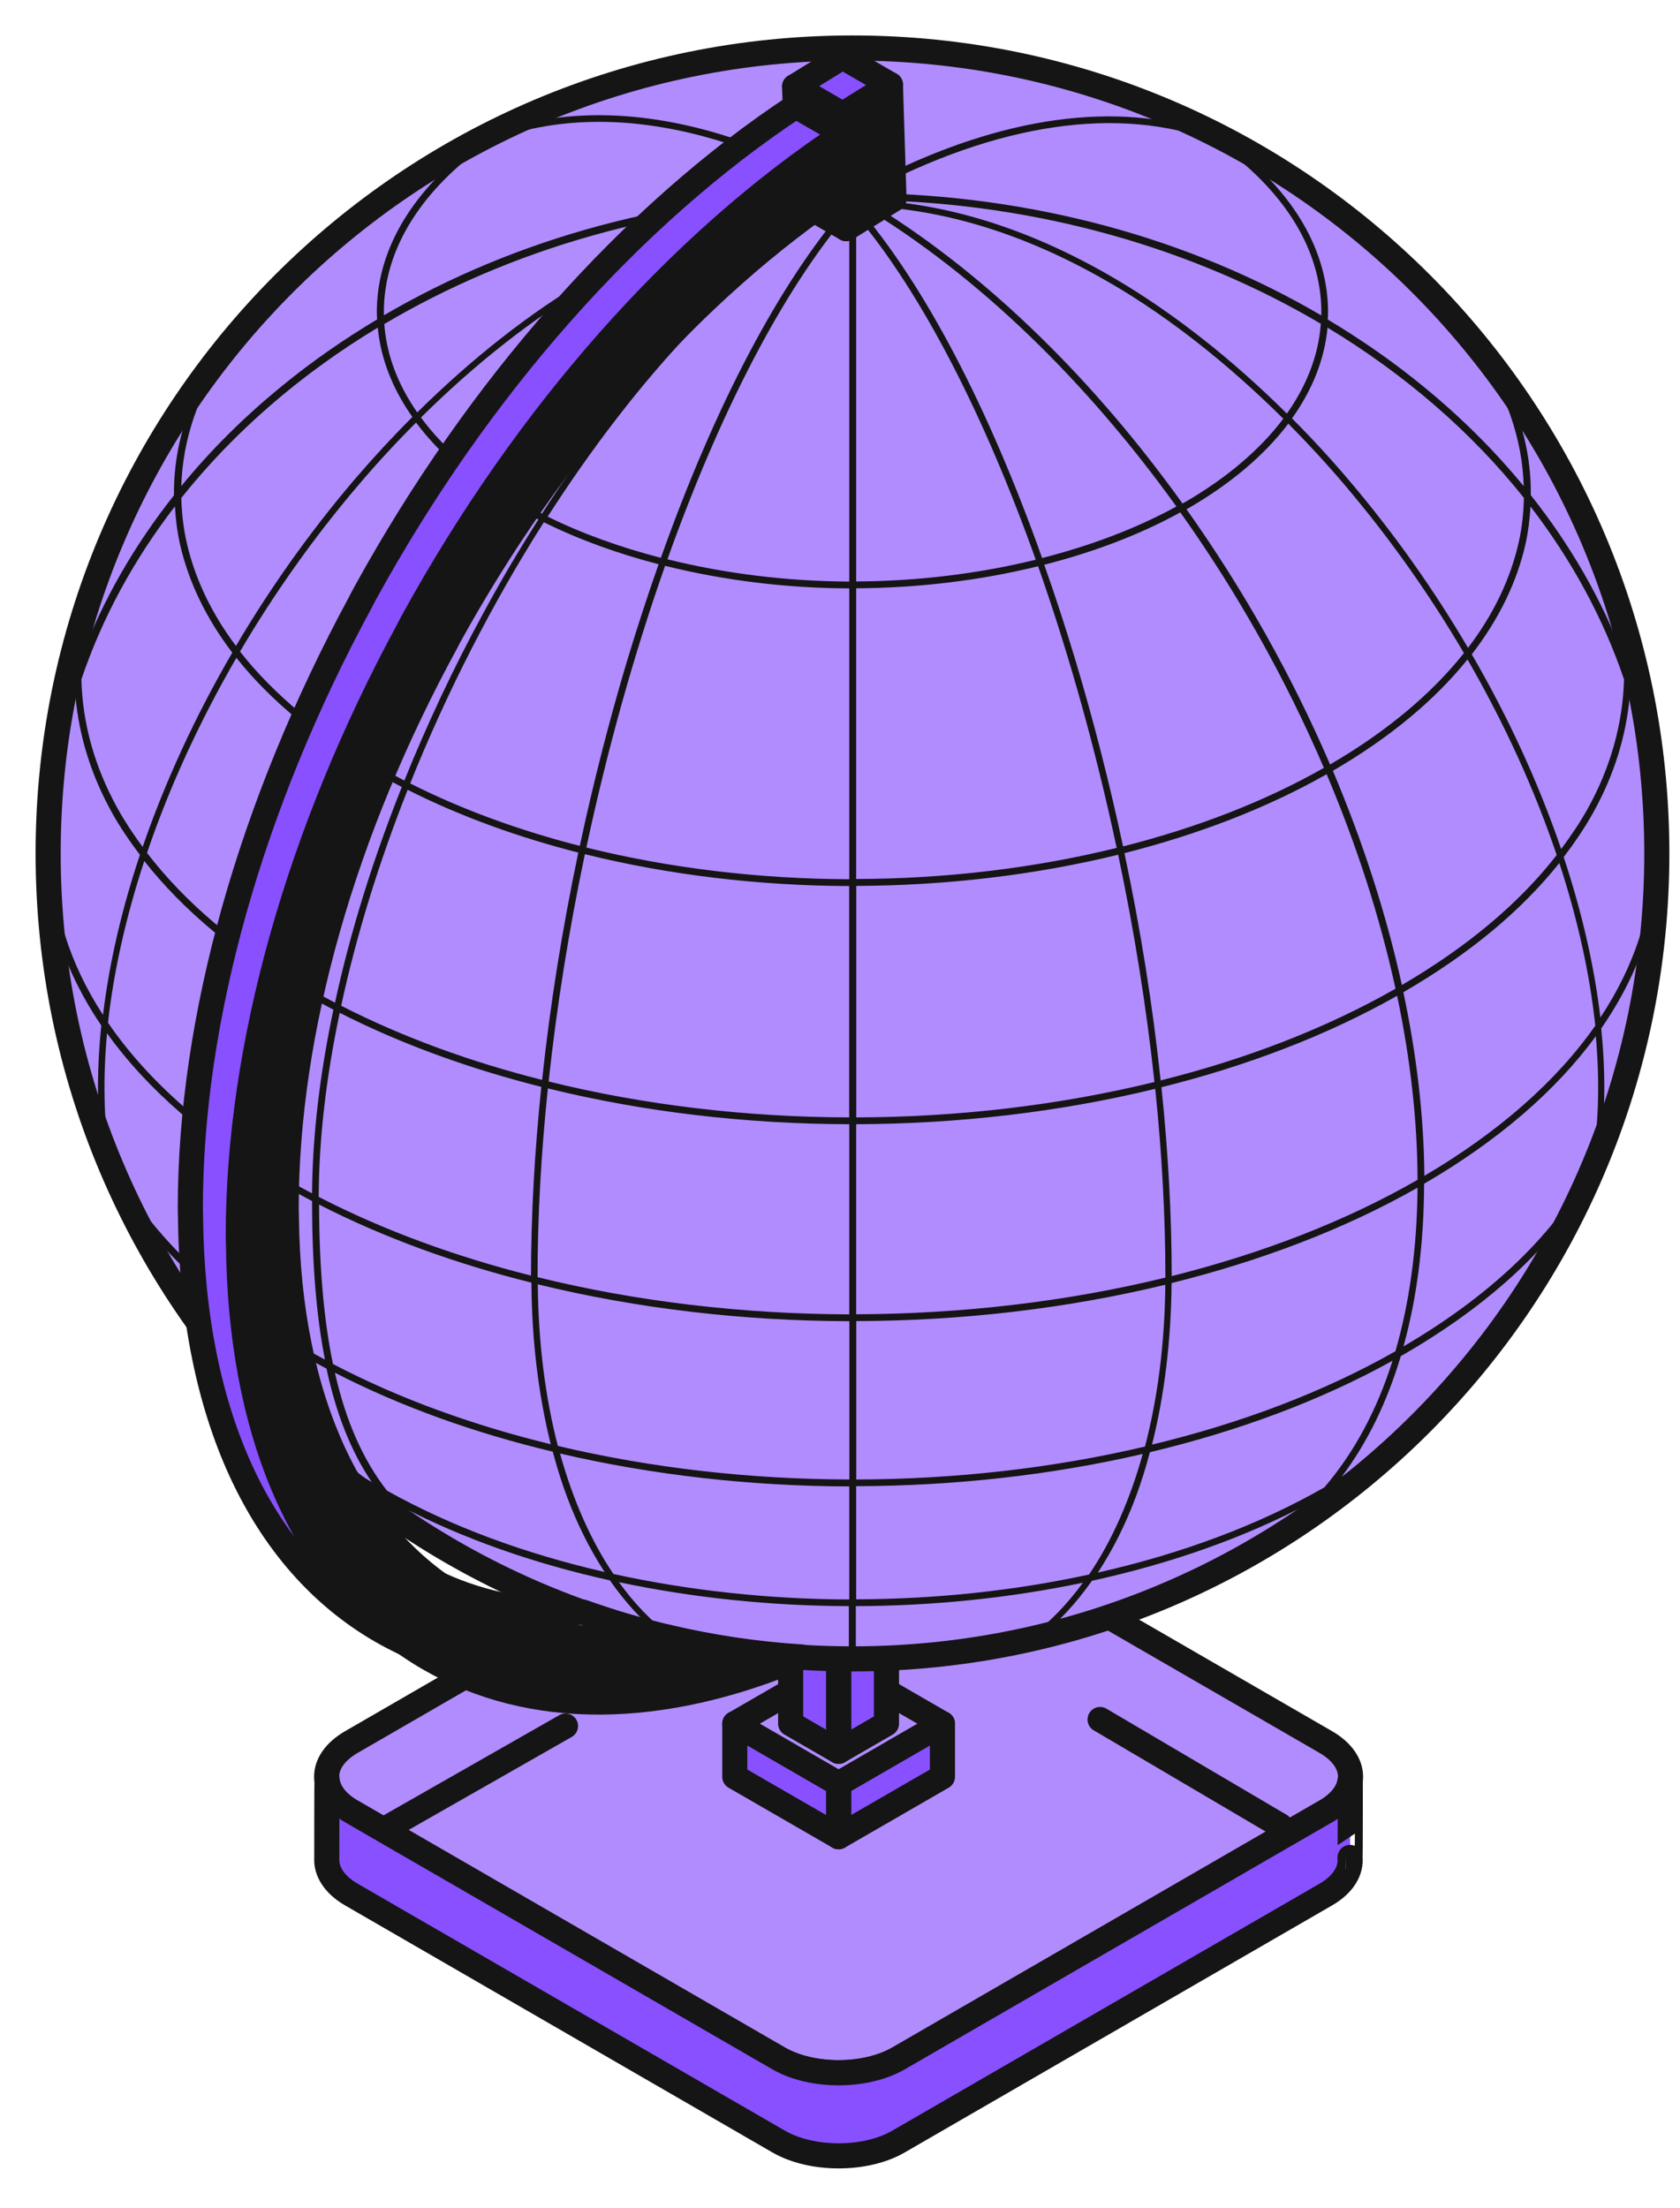
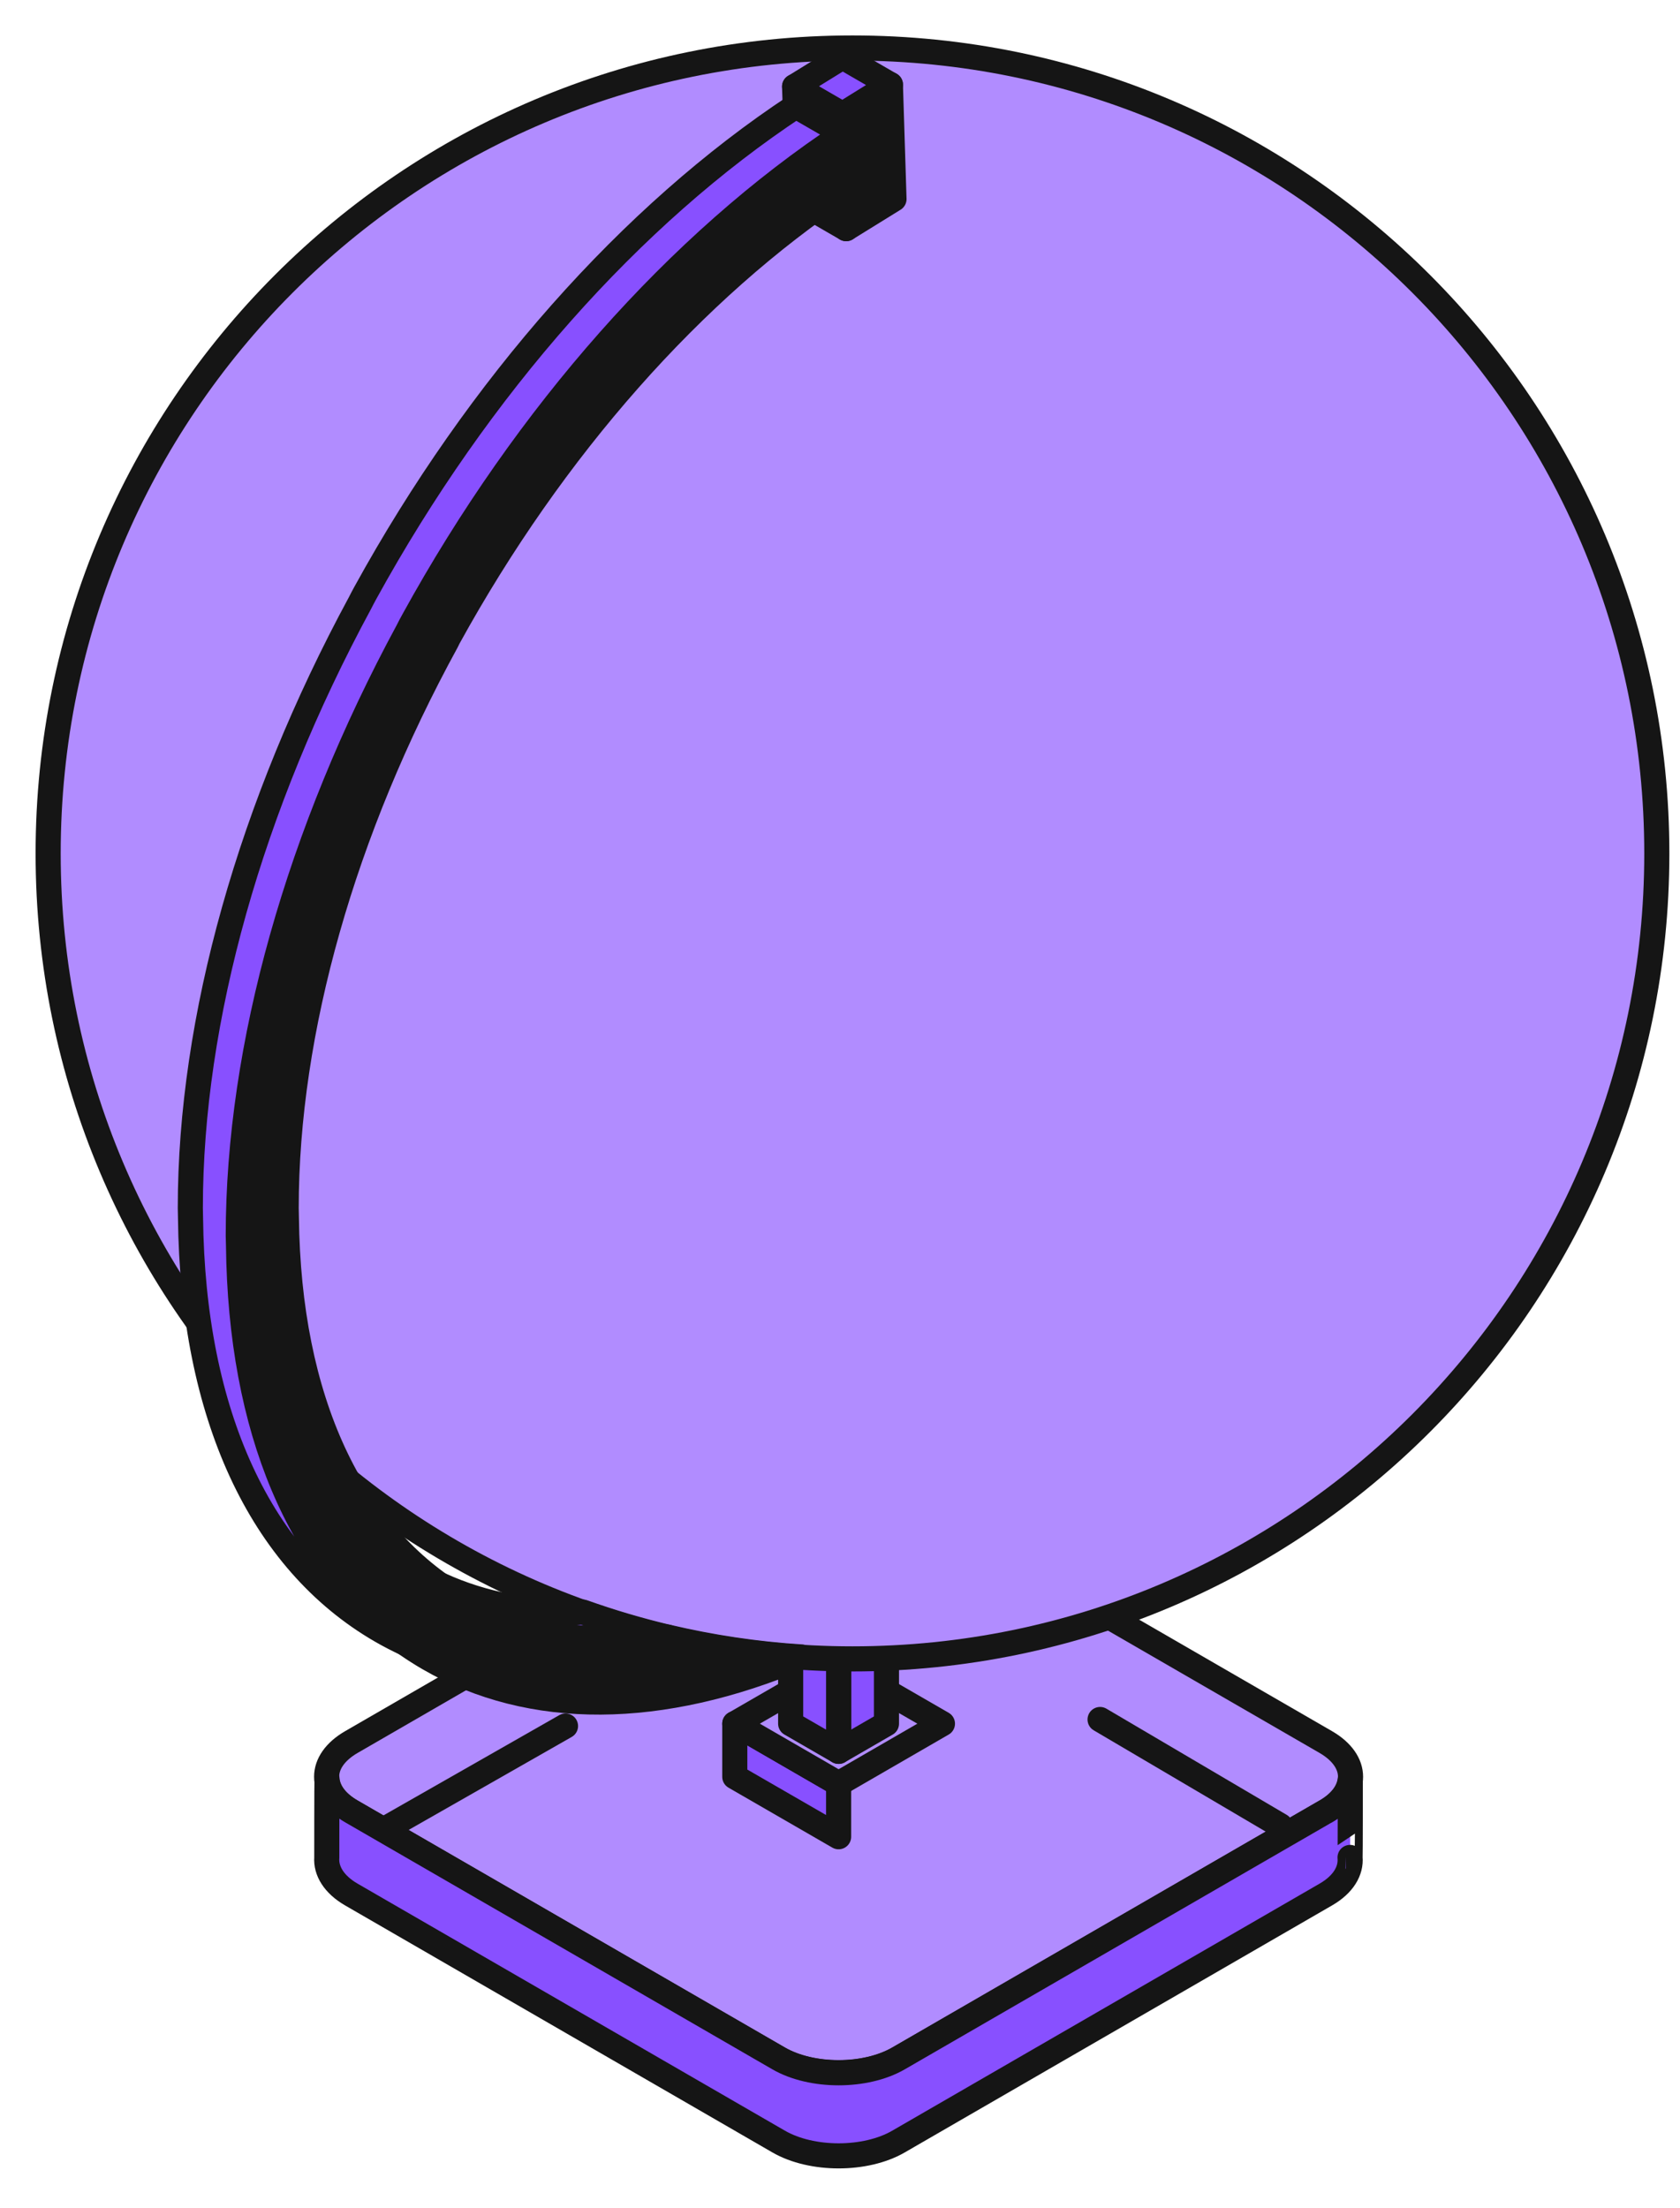
<svg xmlns="http://www.w3.org/2000/svg" width="35" height="46" viewBox="0 0 35 46" fill="none">
  <path d="M16.223 31.149C16.91 30.752 18.033 30.752 18.718 31.149L27.621 36.296C28.308 36.694 28.308 37.342 27.621 37.739L18.718 42.886C18.031 43.283 16.91 43.283 16.223 42.886L7.32 37.739C6.633 37.342 6.633 36.694 7.32 36.296L16.223 31.149Z" fill="#B18CFF" stroke="#151515" stroke-width="0.523" stroke-miterlimit="10" stroke-linejoin="round" />
  <path d="M27.621 37.741L18.718 42.889C18.031 43.286 16.91 43.286 16.223 42.889L7.32 37.741C6.997 37.555 6.833 37.313 6.813 37.067C6.808 37.067 6.808 38.702 6.808 38.702C6.788 38.978 6.955 39.262 7.32 39.473L16.223 44.62C16.91 45.017 18.034 45.017 18.718 44.62L27.621 39.473C27.987 39.262 28.151 38.978 28.126 38.7C28.131 38.702 28.131 37.069 28.131 37.069C28.106 37.315 27.942 37.557 27.619 37.744L27.621 37.741Z" fill="#8850FF" stroke="#151515" stroke-width="0.523" stroke-miterlimit="10" stroke-linejoin="round" />
-   <path d="M19.634 35.912L17.471 37.164V38.269L19.634 37.02V35.912Z" fill="#8850FF" stroke="#151515" stroke-width="0.523" stroke-miterlimit="10" stroke-linejoin="round" />
  <path d="M15.308 35.912L17.471 37.164V38.269L15.308 37.02V35.912Z" fill="#8850FF" stroke="#151515" stroke-width="0.523" stroke-miterlimit="10" stroke-linejoin="round" />
  <path d="M17.471 34.663L19.634 35.913L17.471 37.164L15.308 35.913L17.471 34.663Z" fill="#B18CFF" stroke="#151515" stroke-width="0.523" stroke-miterlimit="10" stroke-linejoin="round" />
  <path d="M18.468 35.913L17.471 36.49V33.362L18.468 32.785V35.913Z" fill="#8850FF" stroke="#151515" stroke-width="0.523" stroke-miterlimit="10" stroke-linejoin="round" />
  <path d="M16.472 35.913L17.471 36.49V33.362L16.472 32.785V35.913Z" fill="#8850FF" stroke="#151515" stroke-width="0.523" stroke-miterlimit="10" stroke-linejoin="round" />
  <path d="M1.003 17.782C1.003 8.513 8.505 1 17.76 1C27.015 1 34.517 8.513 34.517 17.782C34.517 27.05 27.015 34.563 17.76 34.563C8.505 34.563 1.003 27.05 1.003 17.782Z" fill="#B18CFF" stroke="#151515" stroke-width="0.523" stroke-miterlimit="10" stroke-linejoin="round" />
-   <path d="M1.647 22.385C1.718 22.631 1.793 22.875 1.873 23.117C1.8 22.873 1.74 22.624 1.703 22.376L1.647 22.385ZM34.516 17.781C34.516 17.093 34.47 16.414 34.39 15.748C34.29 15.196 34.151 14.65 33.971 14.117C33.975 13.886 33.964 13.653 33.942 13.422C33.876 13.176 33.805 12.93 33.727 12.688L33.672 12.701C33.754 13.027 33.8 13.356 33.822 13.687C33.373 12.497 32.723 11.365 31.892 10.317C31.901 9.487 31.693 8.662 31.28 7.869C31.119 7.647 30.952 7.432 30.78 7.219L30.735 7.25C31.378 8.164 31.715 9.143 31.744 10.129C31.137 9.39 30.436 8.69 29.647 8.047C29.024 7.536 28.36 7.075 27.661 6.657C27.664 6.609 27.668 6.558 27.668 6.509C27.668 5.308 27.041 4.165 25.88 3.204C26.021 3.277 26.159 3.355 26.292 3.441L26.338 3.368C25.645 2.953 24.92 2.589 24.169 2.276C24.344 2.365 24.514 2.456 24.678 2.551C24.736 2.585 24.791 2.62 24.847 2.653C22.861 2.103 20.434 2.549 17.832 3.972V1.004C17.808 1.004 17.784 1.004 17.759 1.004C17.735 1.004 17.71 1.004 17.686 1.004V3.97C16.068 3.051 14.499 2.527 13.023 2.42C12.192 2.361 11.416 2.436 10.694 2.638C10.743 2.609 10.789 2.578 10.84 2.549C11.006 2.454 11.179 2.361 11.357 2.272C10.601 2.585 9.876 2.951 9.18 3.366L9.227 3.439C9.362 3.353 9.501 3.273 9.643 3.199C8.48 4.16 7.85 5.304 7.85 6.506C7.85 6.555 7.855 6.606 7.857 6.655C7.159 7.072 6.494 7.534 5.871 8.045C5.082 8.688 4.384 9.385 3.777 10.127C3.806 9.165 4.127 8.209 4.739 7.314L4.69 7.281C4.537 7.472 4.386 7.665 4.242 7.863C3.826 8.657 3.615 9.487 3.624 10.32C2.795 11.367 2.146 12.499 1.696 13.687C1.716 13.362 1.762 13.039 1.842 12.717L1.785 12.703C1.709 12.941 1.64 13.183 1.574 13.425C1.552 13.655 1.541 13.886 1.545 14.117C1.366 14.652 1.226 15.198 1.126 15.751C1.047 16.419 1 17.096 1 17.784C1 18.125 1.013 18.465 1.033 18.8C1.191 19.688 1.556 20.549 2.11 21.366C2.024 22.194 2.017 22.988 2.095 23.734C2.059 23.65 2.024 23.568 1.993 23.483C2.026 23.572 2.062 23.659 2.095 23.747C2.095 23.75 2.095 23.752 2.095 23.754C2.152 23.903 2.21 24.052 2.27 24.198C2.381 24.469 2.5 24.737 2.627 25.002C3.442 26.2 4.675 27.301 6.268 28.222C6.443 28.322 6.62 28.419 6.802 28.515C7.006 29.469 7.316 30.246 7.746 30.881C7.015 30.446 6.368 29.969 5.827 29.456L5.776 29.509C6.018 29.758 6.268 30 6.525 30.233C6.92 30.535 7.345 30.821 7.808 31.09C7.857 31.118 7.91 31.145 7.959 31.172C8.15 31.411 8.36 31.627 8.591 31.824C8.881 32.015 9.18 32.197 9.484 32.37L9.524 32.297C9.063 32.044 8.666 31.738 8.325 31.371C9.641 32.059 11.13 32.579 12.706 32.927C13.021 33.378 13.373 33.766 13.759 34.075C13.821 34.09 13.883 34.103 13.945 34.117L13.972 34.081C13.573 33.786 13.214 33.407 12.895 32.965C14.437 33.291 16.059 33.46 17.684 33.464V34.556C17.708 34.556 17.733 34.556 17.757 34.556C17.781 34.556 17.806 34.556 17.83 34.556V33.464C19.433 33.46 21.035 33.296 22.56 32.976C22.243 33.411 21.886 33.786 21.491 34.079L21.527 34.126C21.578 34.115 21.631 34.101 21.682 34.09C22.072 33.779 22.429 33.391 22.748 32.936C24.381 32.579 25.922 32.042 27.276 31.322C26.892 31.706 26.467 32.033 25.993 32.295L26.032 32.368C26.356 32.184 26.675 31.991 26.985 31.784C27.234 31.576 27.466 31.349 27.681 31.101C27.69 31.096 27.699 31.092 27.706 31.087C28.171 30.816 28.601 30.528 28.996 30.226C29.25 29.995 29.496 29.753 29.738 29.507L29.687 29.454C29.193 29.922 28.608 30.361 27.954 30.765C28.484 30.062 28.896 29.218 29.184 28.253C29.204 28.242 29.226 28.231 29.246 28.22C30.837 27.299 32.054 26.231 32.87 25.037C32.96 24.848 33.045 24.655 33.129 24.462L33.078 24.433C32.298 25.803 31.006 27.019 29.239 28.053C29.519 27.043 29.665 25.909 29.669 24.664C31.214 23.765 32.417 22.724 33.246 21.59C33.328 22.507 33.308 23.384 33.178 24.191L33.24 24.202C33.275 24.116 33.308 24.027 33.344 23.941C33.446 23.153 33.448 22.309 33.359 21.428C33.938 20.593 34.319 19.71 34.481 18.8C34.501 18.463 34.514 18.123 34.514 17.779L34.516 17.781ZM17.635 4.287C16.237 5.898 14.894 8.453 13.768 11.622C12.93 11.405 12.134 11.121 11.41 10.764C13.225 7.938 15.381 5.583 17.566 4.291C17.591 4.291 17.613 4.289 17.635 4.287ZM12.241 5.812C11.028 6.524 9.825 7.474 8.693 8.593C8.287 8.011 8.052 7.39 8.006 6.751C10.638 5.195 13.843 4.249 17.311 4.174C15.654 4.26 13.95 4.806 12.239 5.812H12.241ZM17.265 4.307C15.228 5.583 13.132 7.834 11.292 10.701C11.139 10.624 10.986 10.548 10.84 10.466C9.945 9.949 9.249 9.35 8.77 8.699C9.898 7.581 11.099 6.635 12.307 5.925C13.981 4.94 15.645 4.405 17.265 4.309V4.307ZM10.769 10.59C10.913 10.672 11.066 10.748 11.217 10.823C10.813 11.456 10.423 12.117 10.051 12.808C9.433 13.946 8.89 15.107 8.424 16.263C8.232 16.163 8.041 16.059 7.855 15.953C6.645 15.254 5.685 14.45 5 13.575C5.707 12.373 6.534 11.201 7.465 10.109C7.853 9.651 8.256 9.216 8.668 8.804C9.16 9.465 9.867 10.071 10.771 10.595L10.769 10.59ZM7.782 16.077C7.972 16.188 8.17 16.294 8.371 16.397C7.764 17.919 7.294 19.435 6.979 20.891C6.776 20.785 6.576 20.676 6.381 20.562C4.965 19.744 3.857 18.807 3.063 17.77C3.522 16.416 4.151 15.043 4.925 13.706C5.619 14.579 6.578 15.38 7.784 16.077H7.782ZM6.306 20.687C6.514 20.806 6.729 20.924 6.946 21.037C6.662 22.38 6.51 23.668 6.501 24.864C6.317 24.766 6.135 24.669 5.958 24.564C4.322 23.619 3.074 22.513 2.25 21.308C2.37 20.227 2.627 19.091 3.006 17.939C3.806 18.958 4.909 19.881 6.306 20.687ZM7.077 21.102C8.36 21.754 9.779 22.267 11.277 22.645C11.137 23.996 11.064 25.317 11.062 26.577C9.482 26.178 7.986 25.632 6.64 24.937C6.643 23.723 6.798 22.429 7.077 21.102ZM7.108 20.955C7.427 19.475 7.899 17.955 8.493 16.456C9.581 17.005 10.783 17.44 12.048 17.764C11.713 19.357 11.458 20.949 11.294 22.5C9.801 22.123 8.385 21.608 7.108 20.955ZM8.546 16.321C9.306 14.428 10.255 12.572 11.33 10.881C12.066 11.245 12.872 11.536 13.721 11.756C13.491 12.41 13.269 13.089 13.056 13.795C12.68 15.056 12.354 16.339 12.079 17.624C10.82 17.302 9.628 16.869 8.546 16.323V16.321ZM10.213 2.944C11.059 2.618 11.997 2.485 13.014 2.558C14.428 2.66 15.933 3.155 17.487 4.018C14.036 4.063 10.756 4.955 7.999 6.569C7.999 6.546 7.997 6.524 7.997 6.502C7.997 5.19 8.779 3.945 10.213 2.944ZM7.87 6.826C7.932 7.474 8.178 8.102 8.591 8.688C8.172 9.108 7.762 9.552 7.365 10.015C6.443 11.101 5.621 12.262 4.916 13.458C4.406 12.779 4.061 12.057 3.89 11.307C3.819 10.996 3.786 10.686 3.777 10.375C4.872 9.001 6.259 7.798 7.87 6.826ZM3.644 10.548C3.659 10.812 3.691 11.076 3.75 11.341C3.93 12.131 4.298 12.887 4.839 13.598C4.065 14.927 3.436 16.297 2.972 17.646C2.784 17.391 2.611 17.133 2.463 16.867C1.973 15.992 1.718 15.074 1.696 14.153C2.132 12.865 2.793 11.653 3.646 10.548H3.644ZM1.091 17.741C1.095 16.634 1.264 15.555 1.574 14.525C1.649 15.345 1.902 16.159 2.336 16.938C2.503 17.238 2.7 17.526 2.915 17.81C2.534 18.951 2.274 20.074 2.146 21.146C1.448 20.072 1.084 18.922 1.093 17.741H1.091ZM6.348 28.095C4.426 26.986 3.035 25.614 2.283 24.125C2.159 23.317 2.146 22.442 2.23 21.528C3.066 22.695 4.296 23.767 5.887 24.686C6.086 24.802 6.292 24.915 6.501 25.024C6.501 26.304 6.587 27.396 6.769 28.326C6.627 28.251 6.485 28.175 6.348 28.095ZM6.647 25.097C7.994 25.787 9.49 26.329 11.071 26.724C11.079 27.922 11.217 29.065 11.474 30.091C9.847 29.693 8.309 29.139 6.937 28.419C6.744 27.492 6.651 26.395 6.647 25.097ZM8.065 31.061C7.564 30.421 7.208 29.616 6.977 28.601C8.353 29.309 9.892 29.858 11.516 30.246C11.602 30.568 11.698 30.881 11.809 31.176C12.026 31.76 12.292 32.288 12.595 32.752C10.953 32.375 9.408 31.811 8.063 31.058L8.065 31.061ZM17.693 33.325C16.024 33.32 14.357 33.14 12.779 32.794C12.309 32.097 11.935 31.247 11.667 30.284C13.595 30.734 15.643 30.965 17.693 30.97V33.327V33.325ZM17.693 30.825C15.625 30.821 13.562 30.586 11.622 30.126C11.359 29.112 11.215 27.973 11.204 26.759C13.274 27.265 15.483 27.523 17.695 27.527V30.825H17.693ZM17.693 27.385C15.479 27.378 13.267 27.121 11.199 26.61C11.199 25.341 11.274 24.018 11.414 22.677C13.415 23.17 15.552 23.419 17.693 23.423V27.383V27.385ZM17.693 23.281C15.559 23.277 13.424 23.026 11.43 22.533C11.598 20.964 11.855 19.368 12.185 17.797C13.938 18.232 15.813 18.454 17.691 18.461V23.281H17.693ZM17.693 18.319C15.824 18.312 13.961 18.092 12.216 17.659C12.651 15.62 13.209 13.627 13.856 11.789C15.078 12.093 16.383 12.255 17.693 12.259V18.319ZM17.693 12.117C16.401 12.111 15.113 11.953 13.905 11.653C14.978 8.644 16.29 6.069 17.693 4.427V12.117ZM31.883 10.55C32.734 11.656 33.397 12.867 33.834 14.155C33.809 15.074 33.556 15.99 33.071 16.86C32.911 17.145 32.725 17.42 32.524 17.69C32.063 16.339 31.436 14.965 30.662 13.633C31.225 12.905 31.606 12.126 31.786 11.314C31.841 11.061 31.87 10.806 31.886 10.55H31.883ZM26.81 8.617C25.669 7.485 24.454 6.526 23.231 5.807C21.527 4.804 19.831 4.26 18.18 4.169C21.66 4.24 24.878 5.186 27.517 6.746C27.469 7.396 27.227 8.027 26.81 8.617ZM26.839 8.826C27.24 9.23 27.633 9.656 28.012 10.102C28.951 11.207 29.785 12.39 30.498 13.607C29.822 14.459 28.887 15.242 27.71 15.928C26.91 14.068 25.895 12.266 24.718 10.61C24.729 10.604 24.743 10.597 24.756 10.59C25.647 10.075 26.347 9.478 26.839 8.828V8.826ZM23.167 5.918C24.386 6.635 25.596 7.592 26.735 8.724C26.254 9.363 25.565 9.953 24.685 10.464C24.669 10.473 24.652 10.479 24.636 10.491C22.819 7.956 20.627 5.781 18.258 4.307C19.863 4.409 21.511 4.946 23.169 5.921L23.167 5.918ZM27.584 15.997C26.336 16.707 24.913 17.251 23.397 17.635C23.122 16.345 22.794 15.058 22.416 13.793C22.205 13.092 21.986 12.417 21.755 11.767C22.777 11.505 23.739 11.145 24.59 10.675C25.767 12.33 26.784 14.137 27.581 15.999L27.584 15.997ZM27.639 16.132C28.262 17.606 28.75 19.111 29.073 20.6C27.617 21.43 25.955 22.067 24.18 22.511C24.016 20.96 23.763 19.366 23.426 17.775C24.951 17.389 26.383 16.843 27.637 16.132H27.639ZM27.765 16.061C28.945 15.376 29.886 14.594 30.573 13.74C31.347 15.08 31.974 16.459 32.431 17.815C31.651 18.818 30.571 19.726 29.206 20.523C28.878 19.033 28.39 17.531 27.768 16.059L27.765 16.061ZM31.748 10.375C31.741 10.677 31.71 10.981 31.644 11.281C31.473 12.055 31.116 12.799 30.584 13.498C29.873 12.288 29.044 11.114 28.111 10.015C27.726 9.561 27.327 9.128 26.917 8.717C27.342 8.122 27.595 7.485 27.657 6.826C29.266 7.798 30.655 9.001 31.748 10.373V10.375ZM25.328 2.955C26.753 3.956 27.528 5.197 27.528 6.504C27.528 6.526 27.526 6.549 27.526 6.571C24.771 4.957 21.494 4.067 18.047 4.021C20.793 2.554 23.326 2.19 25.328 2.955ZM17.956 4.287C20.39 5.747 22.646 7.962 24.508 10.553C23.668 11.014 22.717 11.369 21.711 11.627C20.583 8.453 19.24 5.894 17.839 4.28C17.879 4.28 17.919 4.285 17.956 4.287ZM17.837 4.485C19.222 6.131 20.518 8.684 21.578 11.662C20.383 11.955 19.113 12.108 17.837 12.115V4.485ZM17.837 12.257C19.131 12.251 20.419 12.095 21.627 11.798C22.274 13.635 22.83 15.629 23.264 17.666C21.534 18.092 19.687 18.31 17.837 18.314V12.255V12.257ZM17.837 18.458C19.698 18.452 21.556 18.234 23.295 17.808C23.626 19.379 23.883 20.975 24.051 22.544C22.07 23.028 19.956 23.277 17.839 23.281V18.461L17.837 18.458ZM17.837 23.423C19.96 23.417 22.079 23.17 24.067 22.686C24.206 24.025 24.279 25.341 24.279 26.606C24.279 26.61 24.279 26.615 24.279 26.619C22.225 27.121 20.033 27.376 17.837 27.383V23.423ZM17.837 27.525C20.031 27.521 22.223 27.265 24.277 26.768C24.266 27.985 24.12 29.123 23.854 30.139C21.93 30.592 19.884 30.821 17.839 30.825V27.527L17.837 27.525ZM22.69 32.805C21.13 33.145 19.483 33.318 17.837 33.322V30.965C19.867 30.961 21.897 30.736 23.807 30.293C23.539 31.256 23.162 32.108 22.69 32.803V32.805ZM27.595 30.987C26.203 31.784 24.592 32.377 22.872 32.765C23.18 32.297 23.448 31.764 23.668 31.174C23.776 30.883 23.872 30.575 23.956 30.257C25.784 29.822 27.504 29.187 29.011 28.351C28.685 29.387 28.207 30.27 27.593 30.987H27.595ZM29.069 28.155C27.564 29.01 25.84 29.656 24 30.099C24.259 29.074 24.397 27.931 24.408 26.733C26.265 26.271 28.007 25.612 29.532 24.746C29.523 26.005 29.363 27.145 29.071 28.155H29.069ZM24.41 26.586C24.41 25.326 24.337 24.005 24.197 22.653C25.975 22.209 27.646 21.575 29.107 20.747C29.379 22.049 29.53 23.337 29.532 24.582C28.012 25.456 26.267 26.122 24.41 26.588V26.586ZM29.674 24.498C29.665 23.257 29.512 21.972 29.237 20.673C30.605 19.881 31.691 18.98 32.486 17.981C32.865 19.142 33.12 20.285 33.235 21.37C32.429 22.522 31.23 23.583 29.676 24.498H29.674ZM33.342 21.206C33.215 20.13 32.956 19.002 32.577 17.857C32.807 17.555 33.016 17.247 33.193 16.929C33.625 16.152 33.876 15.342 33.951 14.523C34.264 15.56 34.432 16.641 34.434 17.755C34.439 18.953 34.06 20.116 33.339 21.204L33.342 21.206Z" fill="#151515" />
  <path d="M17.553 2.383L17.628 4.764L18.625 4.147L18.55 1.763L17.553 2.383Z" fill="#151515" stroke="#151515" stroke-width="0.523" stroke-miterlimit="10" stroke-linejoin="round" />
  <path d="M17.553 2.383L16.554 1.804L17.553 1.187L18.551 1.764L17.553 2.383Z" fill="#8850FF" stroke="#151515" stroke-width="0.523" stroke-miterlimit="10" stroke-linejoin="round" />
-   <path d="M17.629 4.764L16.631 4.187L16.554 1.803L17.553 2.381L17.629 4.764Z" fill="#8850FF" stroke="#151515" stroke-width="0.523" stroke-miterlimit="10" stroke-linejoin="round" />
+   <path d="M17.629 4.764L16.631 4.187L16.554 1.803L17.629 4.764Z" fill="#8850FF" stroke="#151515" stroke-width="0.523" stroke-miterlimit="10" stroke-linejoin="round" />
  <path d="M13.909 34.11C12.333 34.299 10.886 34.048 9.65 33.334C7.314 31.982 6.01 29.159 5.966 25.372C5.966 25.306 5.962 25.239 5.962 25.172C5.962 21.477 7.147 17.309 9.304 13.365C9.315 13.341 9.328 13.314 9.341 13.289C11.52 9.328 14.441 6.025 17.61 3.921L17.575 2.787C14.14 5.055 10.97 8.631 8.61 12.923C8.57 12.996 8.533 13.067 8.495 13.141C6.214 17.36 4.96 21.803 4.96 25.747C4.96 25.816 4.964 25.881 4.964 25.947C5.009 30.042 6.416 33.098 8.94 34.556C11.063 35.784 13.77 35.757 16.695 34.523C15.74 34.463 14.809 34.321 13.905 34.108L13.909 34.11Z" fill="#151515" stroke="#151515" stroke-width="0.523" stroke-miterlimit="10" stroke-linejoin="round" />
  <path d="M17.579 2.787L16.58 2.21C13.145 4.478 9.975 8.054 7.615 12.346C7.575 12.419 7.537 12.49 7.5 12.564C5.219 16.783 3.965 21.226 3.965 25.17C3.965 25.239 3.967 25.303 3.969 25.37C4.014 29.465 5.421 32.521 7.945 33.979C8.114 34.077 8.284 34.163 8.459 34.246C6.241 32.688 5.011 29.771 4.969 25.947C4.969 25.881 4.964 25.814 4.964 25.747C4.964 21.801 6.219 17.358 8.499 13.141C8.537 13.067 8.572 12.994 8.615 12.921C10.975 8.628 14.144 5.053 17.579 2.785V2.787ZM9.169 33.02C9.324 33.132 9.486 33.238 9.652 33.334C10.886 34.048 12.333 34.299 13.909 34.11C13.309 33.968 12.721 33.793 12.147 33.589C11.075 33.617 10.071 33.433 9.169 33.02Z" fill="#8850FF" stroke="#151515" stroke-width="0.523" stroke-miterlimit="10" stroke-linejoin="round" />
  <path d="M26.675 38.039L20.433 34.362" stroke="#151515" stroke-width="0.523" stroke-miterlimit="10" stroke-linecap="round" stroke-linejoin="round" stroke-dasharray="4.36 5.23" />
  <path d="M7.994 38.122L12.646 35.469" stroke="#151515" stroke-width="0.523" stroke-miterlimit="10" stroke-linecap="round" stroke-linejoin="round" stroke-dasharray="4.36 5.23" />
</svg>